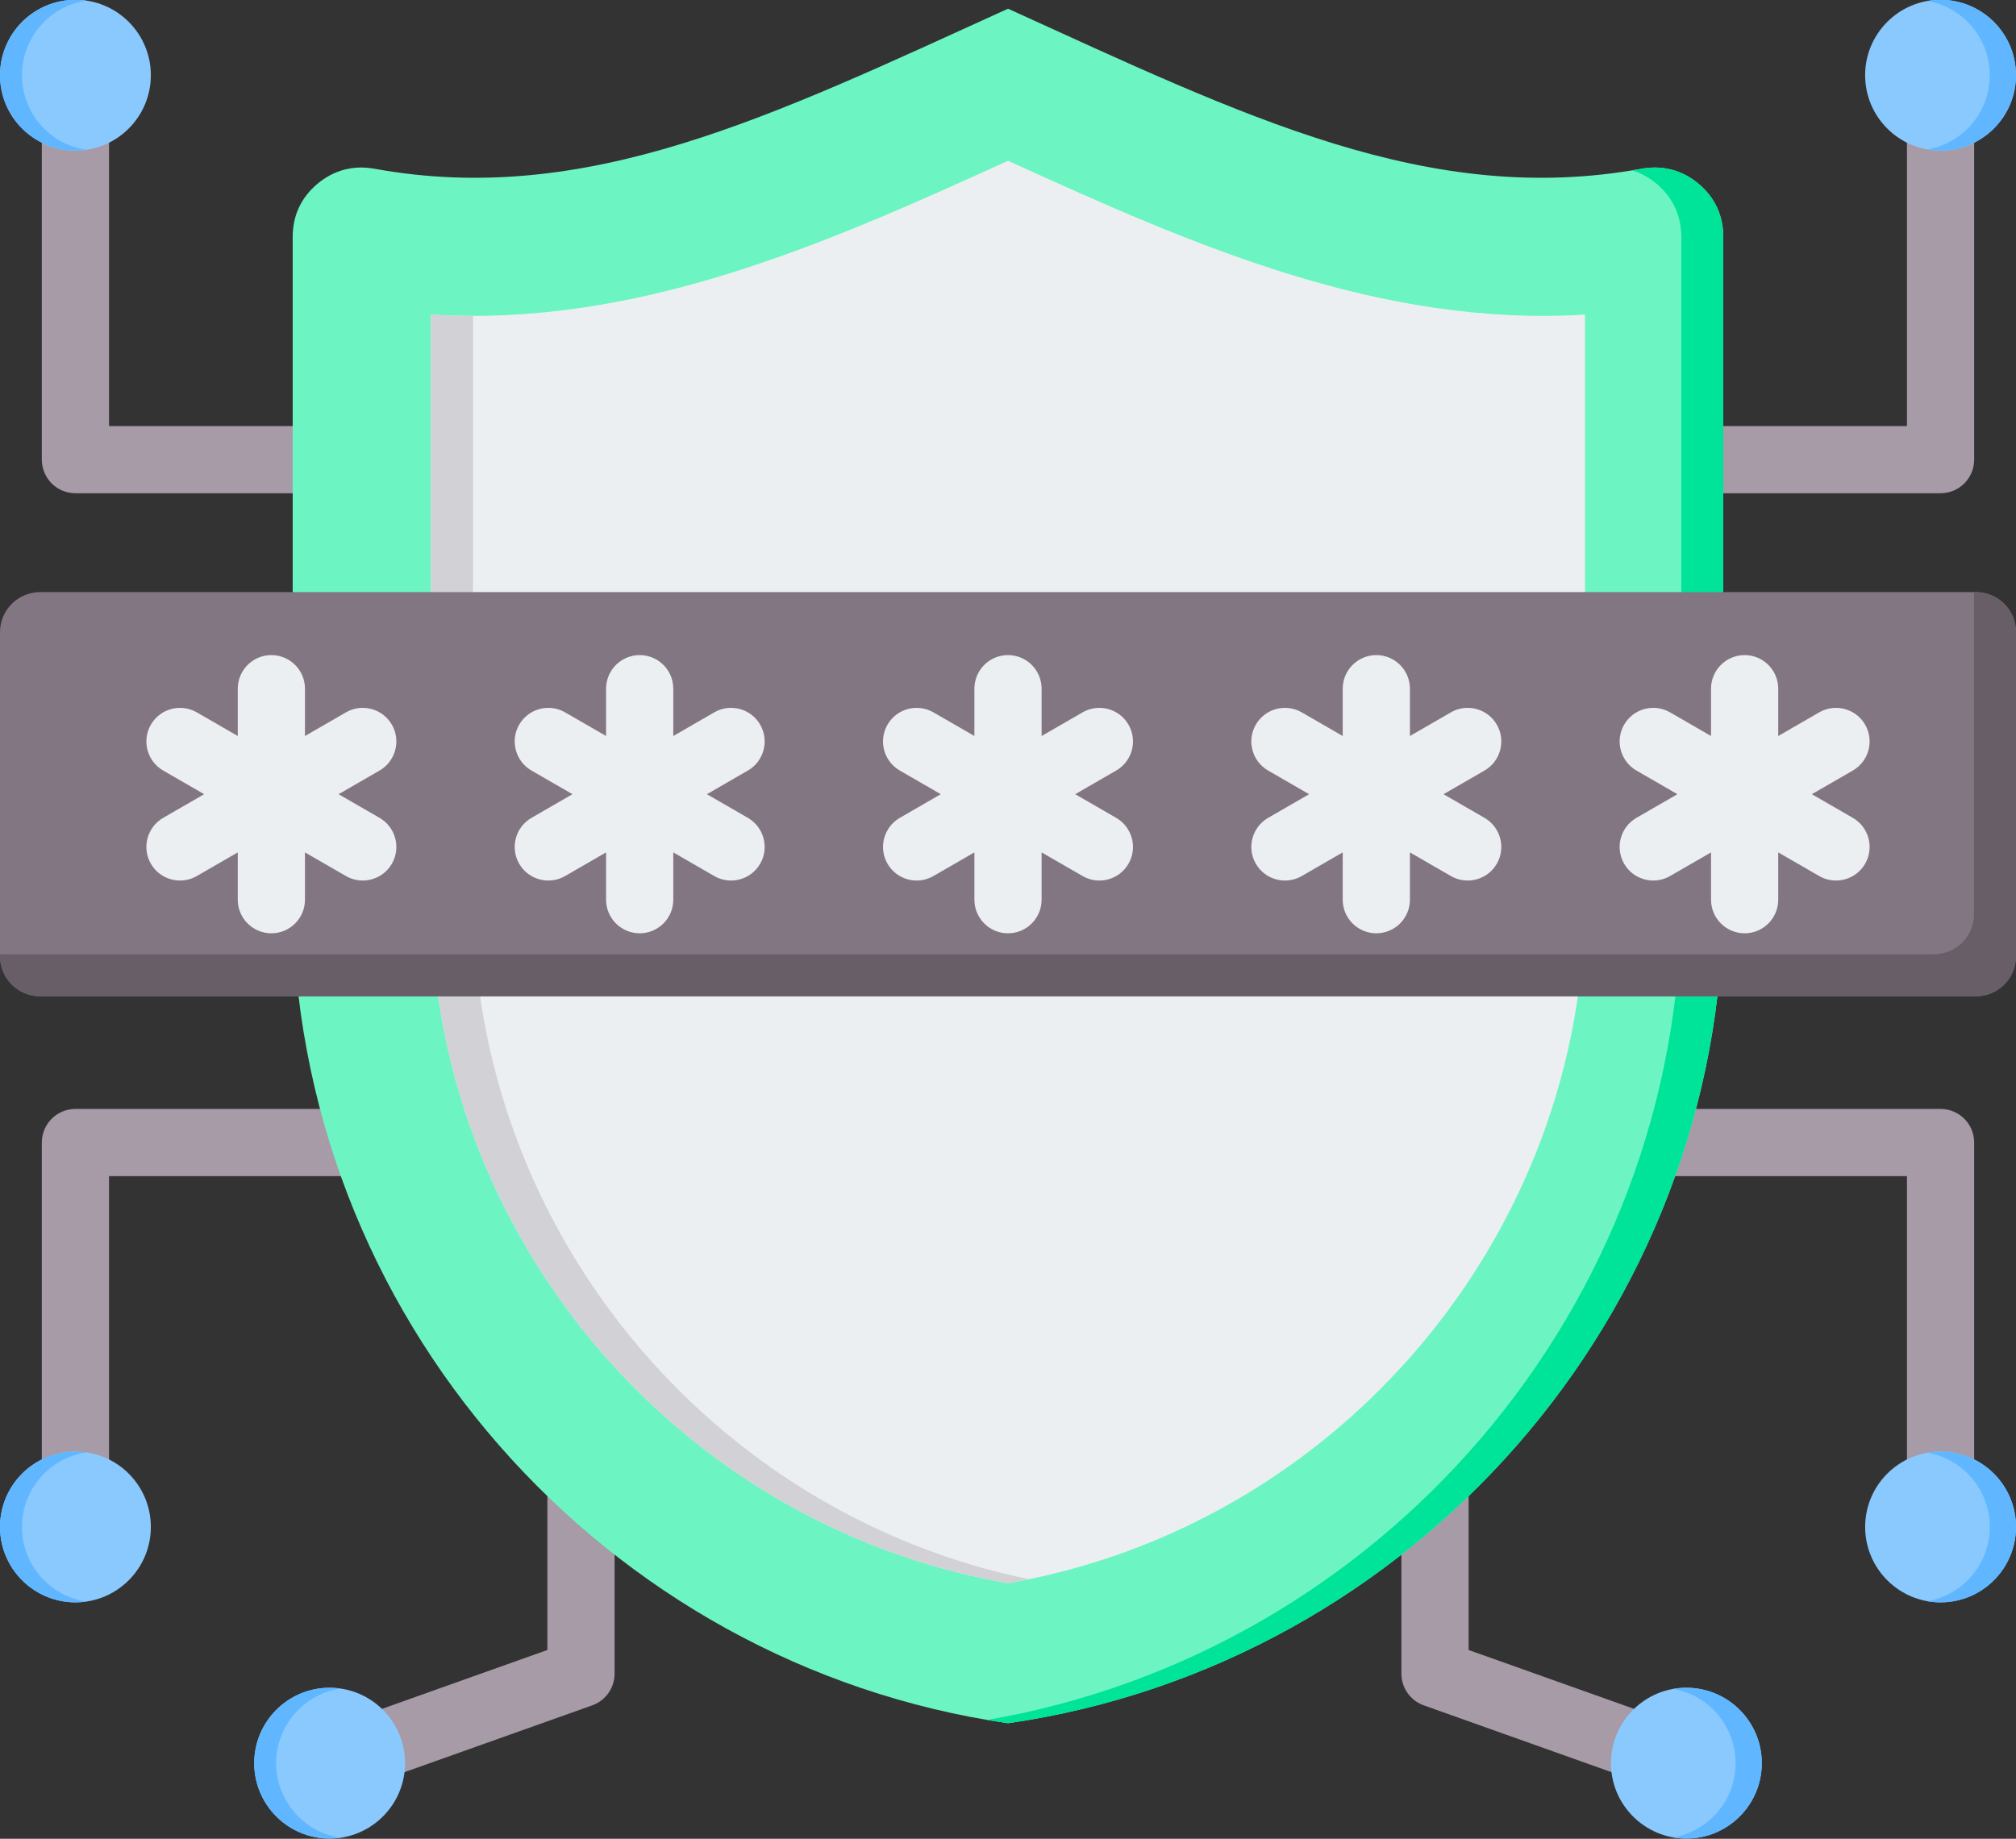
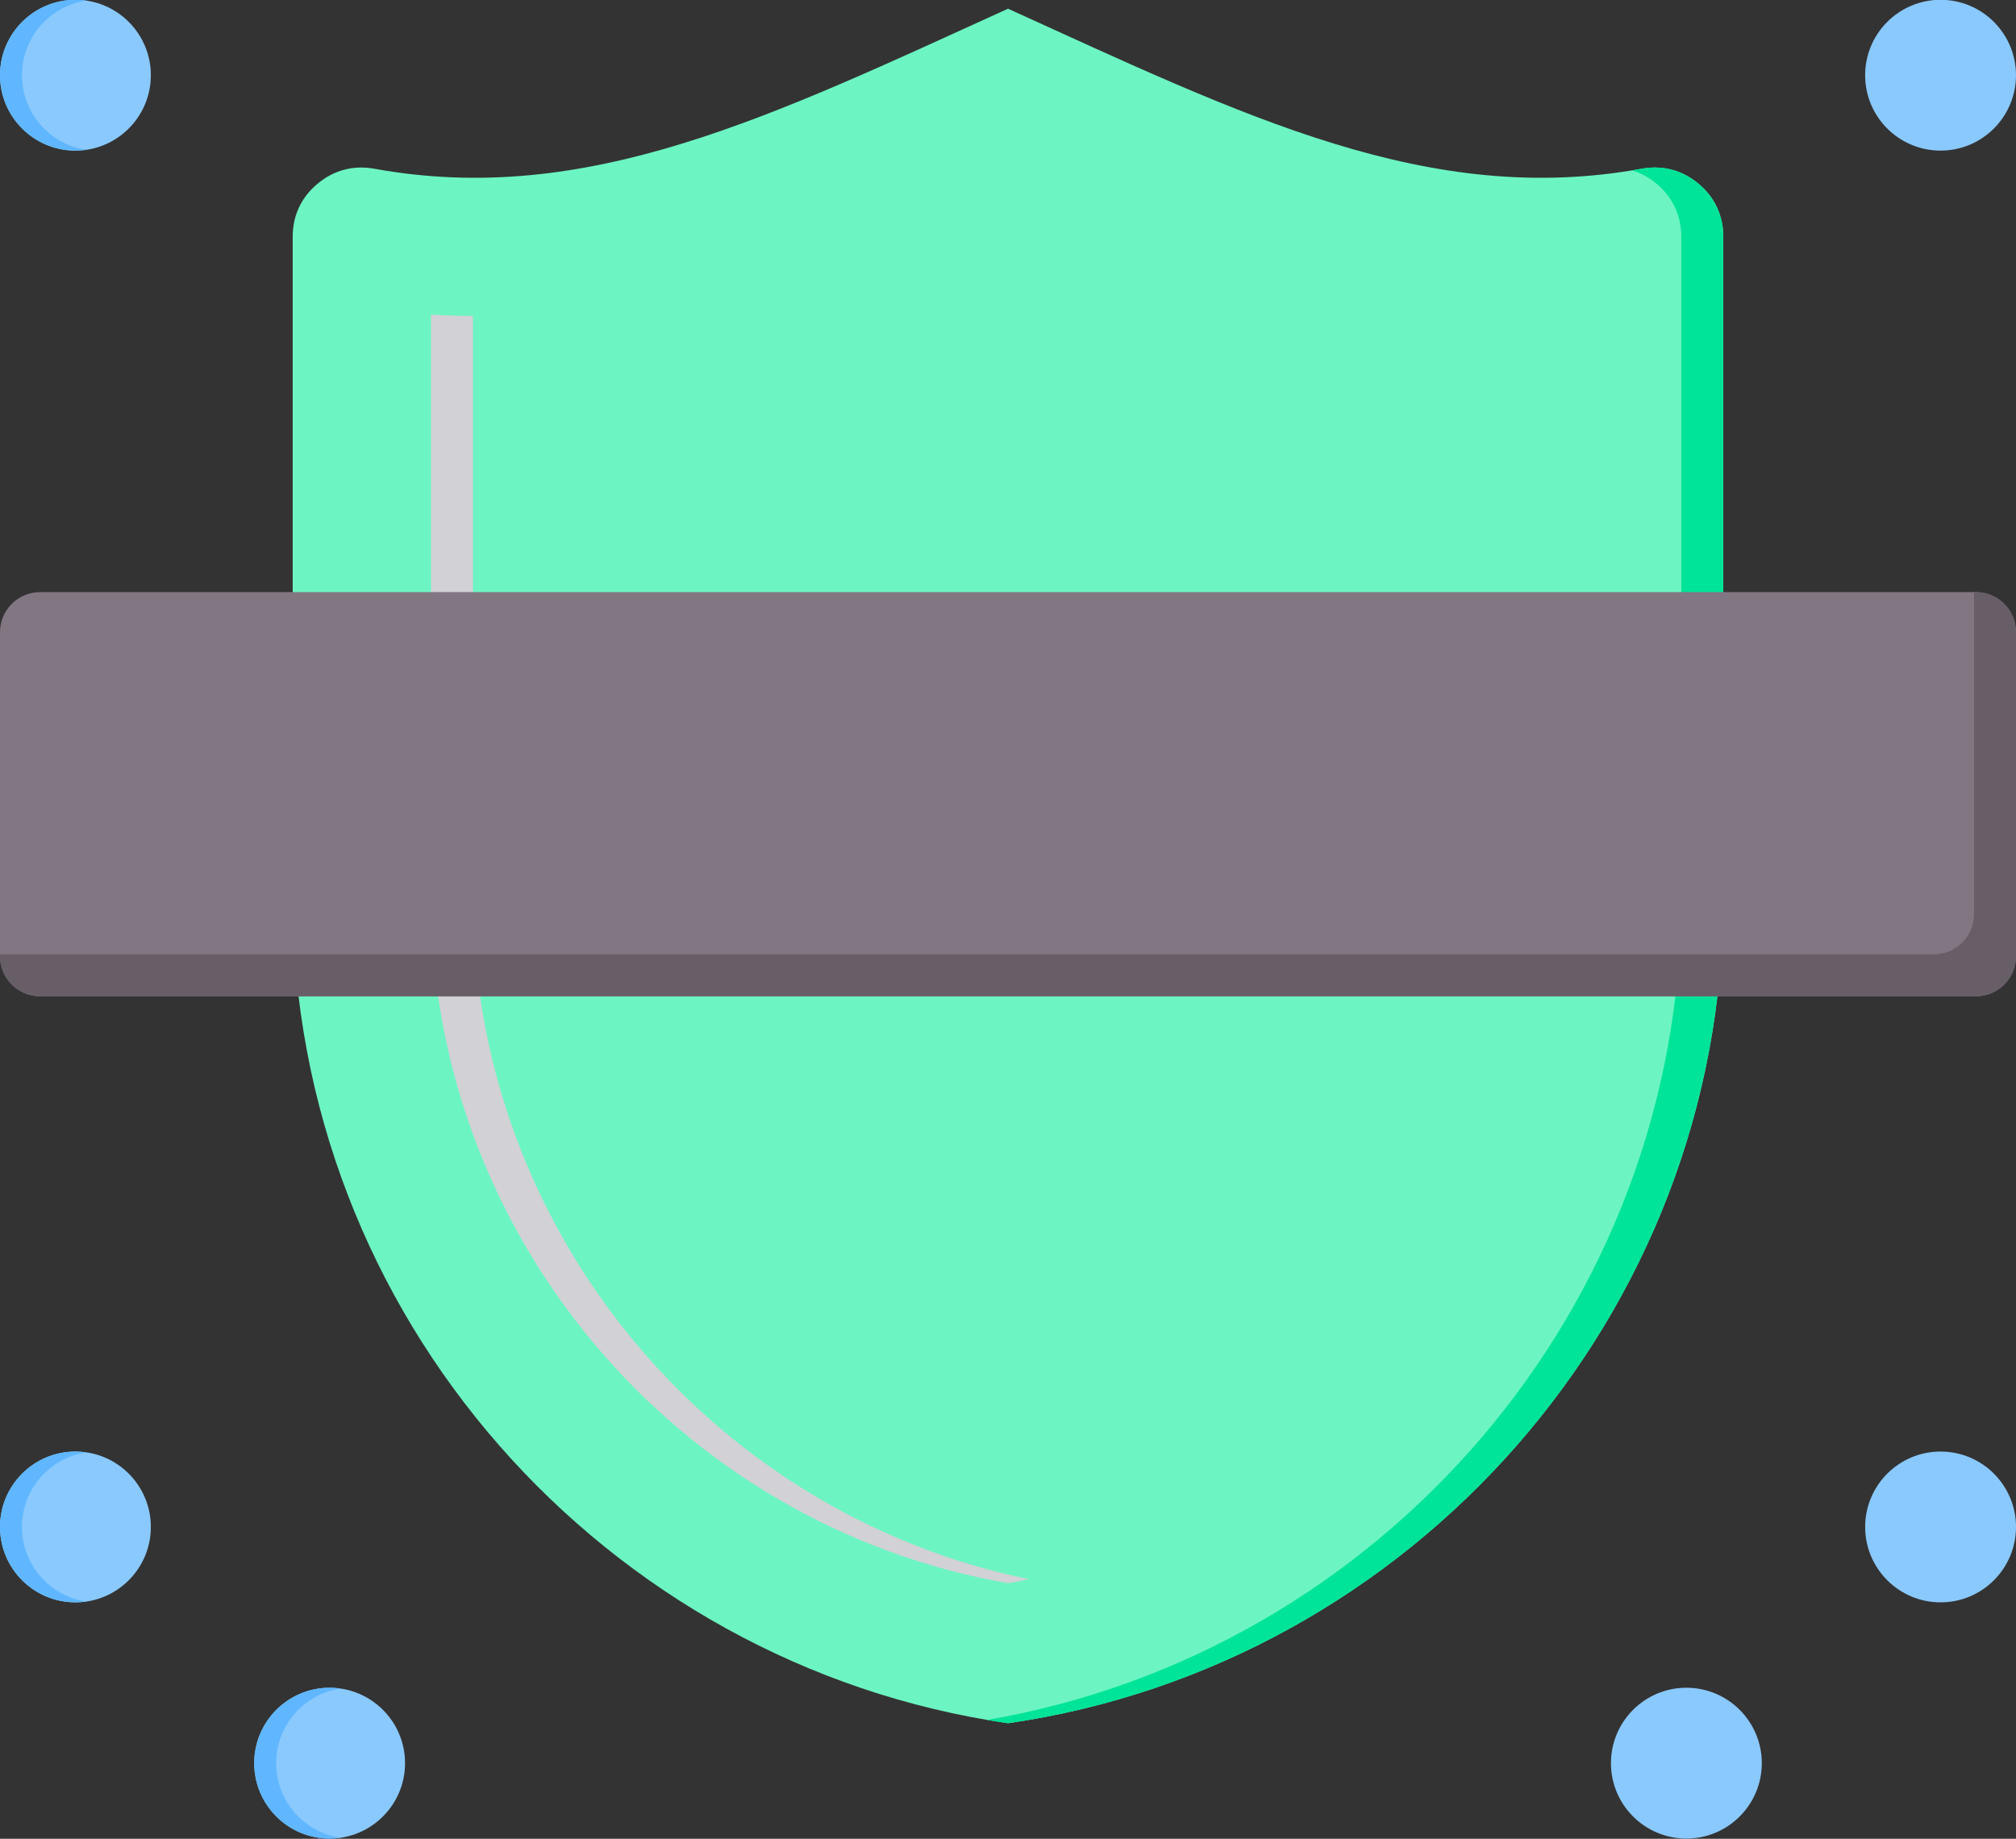
<svg xmlns="http://www.w3.org/2000/svg" clip-rule="evenodd" fill-rule="evenodd" height="437.9" preserveAspectRatio="xMidYMid meet" stroke-linejoin="round" stroke-miterlimit="2" version="1.0" viewBox="15.0 36.1 480.0 437.9" width="480.0" zoomAndPan="magnify">
  <rect x="15.0" y="36.1" width="480.0" height="437.9" fill="#333333" stroke="none" />
  <g>
    <g>
      <g id="change1_1">
-         <path d="M94.689,137.562C99.104,137.562 102.689,141.146 102.689,145.562C102.689,149.977 99.104,153.562 94.689,153.562L32.957,153.562C28.539,153.562 24.957,149.98 24.957,145.562L24.957,54.011C24.957,49.595 28.542,46.011 32.957,46.011C37.373,46.011 40.957,49.595 40.957,54.011L40.957,137.562L94.689,137.562ZM415.306,153.562C410.891,153.562 407.306,149.977 407.306,145.562C407.306,141.146 410.891,137.562 415.306,137.562C415.306,137.562 469.038,137.562 469.038,137.562L469.038,54.011C469.038,49.595 472.622,46.011 477.038,46.011C481.453,46.011 485.038,49.595 485.038,54.011L485.038,145.562C485.038,149.98 481.456,153.562 477.038,153.562L415.306,153.562ZM103.482,300.188C107.898,300.188 111.482,303.772 111.482,308.188C111.482,312.603 107.898,316.188 103.482,316.188C103.482,316.188 40.957,316.188 40.957,316.188L40.957,399.739C40.957,404.154 37.373,407.739 32.957,407.739C28.542,407.739 24.957,404.154 24.957,399.739L24.957,308.188C24.957,303.77 28.539,300.188 32.957,300.188L103.482,300.188ZM406.513,316.188C402.097,316.188 398.513,312.603 398.513,308.188C398.513,303.772 402.097,300.188 406.513,300.188L477.038,300.188C481.456,300.188 485.038,303.77 485.038,308.188L485.038,399.739C485.038,404.154 481.453,407.739 477.038,407.739C472.622,407.739 469.038,404.154 469.038,399.739L469.038,316.188L406.513,316.188ZM145.328,389.739C145.328,385.324 148.912,381.739 153.328,381.739C157.743,381.739 161.328,385.324 161.328,389.739L161.328,434.685C161.328,438.069 159.199,441.087 156.011,442.222L96.165,463.526C92.006,465.007 87.426,462.832 85.946,458.672C84.465,454.513 86.64,449.934 90.799,448.453L145.328,429.041L145.328,389.739ZM348.672,389.739C348.672,385.324 352.257,381.739 356.672,381.739C361.088,381.739 364.672,385.324 364.672,389.739L364.672,429.041L419.201,448.453C423.36,449.934 425.535,454.513 424.054,458.672C422.574,462.832 417.994,465.007 413.835,463.526L353.989,442.222C350.801,441.087 348.672,438.069 348.672,434.685L348.672,389.739Z" fill="#a79ba7" />
-       </g>
+         </g>
      <g id="change2_1">
        <path d="M32.957,381.782C42.868,381.782 50.915,389.828 50.915,399.739C50.915,409.65 42.868,417.696 32.957,417.696C23.046,417.696 15,409.65 15,399.739C15,389.828 23.046,381.782 32.957,381.782ZM93.482,438.032C103.393,438.032 111.44,446.079 111.44,455.989C111.44,465.9 103.393,473.947 93.482,473.947C83.571,473.947 75.525,465.9 75.525,455.989C75.525,446.079 83.571,438.032 93.482,438.032ZM32.957,36.053C42.868,36.053 50.915,44.1 50.915,54.011C50.915,63.921 42.868,71.968 32.957,71.968C23.046,71.968 15,63.921 15,54.011C15,44.1 23.046,36.053 32.957,36.053Z" fill="#8ac9fe" />
      </g>
      <g id="change3_1">
        <path d="M35.574,417.506C34.72,417.631 33.846,417.696 32.957,417.696C23.046,417.696 15,409.65 15,399.739C15,389.828 23.046,381.782 32.957,381.782C33.846,381.782 34.72,381.846 35.574,381.971C26.901,383.24 20.233,390.717 20.233,399.739C20.233,408.761 26.901,416.238 35.574,417.506ZM96.099,473.757C95.245,473.882 94.371,473.947 93.482,473.947C83.571,473.947 75.525,465.9 75.525,455.989C75.525,446.079 83.571,438.032 93.482,438.032C94.371,438.032 95.245,438.097 96.099,438.222C87.426,439.49 80.758,446.967 80.758,455.989C80.758,465.012 87.426,472.489 96.099,473.757ZM35.574,71.778C34.72,71.903 33.846,71.968 32.957,71.968C23.046,71.968 15,63.921 15,54.011C15,44.1 23.046,36.053 32.957,36.053C33.846,36.053 34.72,36.118 35.574,36.243C26.901,37.511 20.233,44.988 20.233,54.011C20.233,63.033 26.901,70.51 35.574,71.778Z" fill="#60b7ff" />
      </g>
      <g id="change2_2">
        <path d="M416.518,438.032C426.429,438.032 434.475,446.079 434.475,455.989C434.475,465.9 426.429,473.947 416.518,473.947C406.607,473.947 398.56,465.9 398.56,455.989C398.56,446.079 406.607,438.032 416.518,438.032ZM477.043,381.782C486.954,381.782 495,389.828 495,399.739C495,409.65 486.954,417.696 477.043,417.696C467.132,417.696 459.085,409.65 459.085,399.739C459.085,389.828 467.132,381.782 477.043,381.782ZM477.038,36.053C486.949,36.053 494.995,44.1 494.995,54.011C494.995,63.921 486.949,71.968 477.038,71.968C467.127,71.968 459.08,63.921 459.08,54.011C459.08,44.1 467.127,36.053 477.038,36.053Z" fill="#8ac9fe" />
      </g>
      <g id="change3_2">
-         <path d="M413.396,438.303C414.41,438.125 415.453,438.032 416.518,438.032C426.429,438.032 434.475,446.079 434.475,455.989C434.475,465.9 426.429,473.947 416.518,473.947C415.453,473.947 414.41,473.854 413.396,473.676C421.821,472.196 428.231,464.836 428.231,455.989C428.231,447.143 421.821,439.782 413.396,438.303ZM473.921,382.052C474.935,381.874 475.978,381.782 477.043,381.782C486.954,381.782 495,389.828 495,399.739C495,409.65 486.954,417.696 477.043,417.696C475.978,417.696 474.935,417.603 473.921,417.425C482.346,415.946 488.756,408.585 488.756,399.739C488.756,390.893 482.346,383.532 473.921,382.052ZM473.916,36.324C474.93,36.146 475.973,36.053 477.038,36.053C486.949,36.053 494.995,44.1 494.995,54.011C494.995,63.921 486.949,71.968 477.038,71.968C475.973,71.968 474.93,71.875 473.916,71.697C482.341,70.218 488.751,62.857 488.751,54.011C488.751,45.164 482.341,37.804 473.916,36.324Z" fill="#60b7ff" />
-       </g>
+         </g>
    </g>
    <g>
      <g id="change4_1">
        <path d="M104.104,76.278C154.81,85.496 198.656,63.794 255.009,38.173C311.339,63.794 355.185,85.496 405.891,76.278C410.885,75.392 415.505,76.605 419.402,79.849C423.276,83.092 425.306,87.432 425.306,92.496L425.306,249.842C425.306,349.505 350.962,432.6 255.009,446.484C159.033,432.6 84.689,349.505 84.689,249.842L84.689,92.496C84.689,87.432 86.719,83.092 90.616,79.849C94.49,76.605 99.133,75.392 104.104,76.278Z" fill="#6cf5c2" />
      </g>
      <g id="change5_1">
        <path d="M403.614,76.672C404.372,76.548 405.131,76.417 405.891,76.278C410.885,75.392 415.505,76.605 419.402,79.849C423.276,83.092 425.306,87.432 425.306,92.496L425.306,249.842C425.306,349.505 350.962,432.6 255.009,446.484C253.336,446.242 251.669,445.978 250.009,445.695C343.532,429.697 415.306,347.767 415.306,249.842L415.306,92.496C415.306,87.432 413.276,83.092 409.402,79.849C407.614,78.36 405.673,77.299 403.614,76.672Z" fill="#00e499" />
      </g>
      <g id="change6_2">
-         <path d="M255.009,74.388C210.65,94.619 166.571,113.987 117.614,111.024L117.614,249.842C117.614,330.253 176.324,399.441 255.009,413.138C333.671,399.441 392.381,330.253 392.381,249.842L392.381,111.024C343.448,113.987 299.368,94.619 255.009,74.388Z" fill="#eceff1" />
-       </g>
+         </g>
      <g id="change7_1">
        <path d="M127.614,111.325L127.614,249.842C127.614,328.541 183.85,396.488 260.008,412.188C258.351,412.53 256.685,412.847 255.009,413.138C176.324,399.441 117.614,330.253 117.614,249.842L117.614,111.024C120.97,111.227 124.303,111.325 127.614,111.325Z" fill="#d1d1d6" />
      </g>
    </g>
    <g>
      <g id="change8_1">
        <path d="M495,186.658L495,263.812C495,266.345 493.994,268.774 492.203,270.565C490.412,272.356 487.983,273.362 485.45,273.362L24.55,273.362C22.017,273.362 19.588,272.356 17.797,270.565C16.006,268.774 15,266.345 15,263.812L15,186.658C15,184.125 16.006,181.696 17.797,179.905C19.588,178.115 22.017,177.108 24.55,177.108L485.45,177.108C487.983,177.108 490.412,178.115 492.203,179.905C493.994,181.696 495,184.125 495,186.658Z" fill="#837683" />
      </g>
      <g id="change9_1">
        <path d="M485,177.108L485.45,177.108C487.983,177.108 490.412,178.115 492.203,179.905C493.994,181.696 495,184.125 495,186.658L495,263.812C495,266.345 493.994,268.774 492.203,270.565C490.412,272.356 487.983,273.362 485.45,273.362L24.55,273.362C22.017,273.362 19.588,272.356 17.797,270.565C16.006,268.774 15,266.345 15,263.812L15,263.362L475.45,263.362C477.983,263.362 480.412,262.356 482.203,260.565C483.994,258.774 485,256.345 485,253.812L485,177.108Z" fill="#685e68" />
      </g>
    </g>
    <g id="change6_1">
-       <path d="M71.612,211.379L71.612,200.11C71.612,195.695 75.197,192.11 79.612,192.11C84.027,192.11 87.612,195.695 87.612,200.11L87.612,211.38L97.372,205.745C101.195,203.537 106.092,204.849 108.3,208.673C110.507,212.497 109.195,217.393 105.372,219.601L95.612,225.236L105.372,230.87C109.195,233.078 110.507,237.975 108.3,241.799C106.092,245.622 101.195,246.934 97.372,244.727L87.612,239.092L87.612,250.361C87.612,254.776 84.027,258.361 79.612,258.361C75.197,258.361 71.612,254.776 71.612,250.361L71.612,239.092L61.853,244.727C58.029,246.934 53.132,245.622 50.924,241.799C48.717,237.975 50.029,233.078 53.853,230.87L63.612,225.236L53.853,219.601C50.029,217.393 48.717,212.497 50.924,208.673C53.132,204.849 58.029,203.537 61.853,205.745L71.612,211.379ZM159.306,211.379L159.306,200.11C159.306,195.695 162.891,192.11 167.306,192.11C171.721,192.11 175.306,195.695 175.306,200.11L175.306,211.38L185.066,205.745C188.889,203.537 193.786,204.849 195.994,208.673C198.201,212.497 196.889,217.393 193.066,219.601L183.306,225.236L193.066,230.87C196.889,233.078 198.201,237.975 195.994,241.799C193.786,245.622 188.889,246.934 185.066,244.727L175.306,239.092L175.306,250.361C175.306,254.776 171.721,258.361 167.306,258.361C162.891,258.361 159.306,254.776 159.306,250.361L159.306,239.092L149.546,244.727C145.723,246.934 140.826,245.622 138.618,241.799C136.411,237.975 137.723,233.078 141.547,230.87L151.306,225.236L141.547,219.601C137.723,217.393 136.411,212.497 138.618,208.673C140.826,204.849 145.723,203.537 149.546,205.745L159.306,211.379ZM247,211.379L247,200.11C247,195.695 250.585,192.11 255,192.11C259.415,192.11 263,195.695 263,200.11L263,211.38L272.76,205.745C276.583,203.537 281.48,204.849 283.688,208.673C285.895,212.497 284.583,217.393 280.759,219.601L271,225.236L280.759,230.87C284.583,233.078 285.895,237.975 283.688,241.799C281.48,245.622 276.583,246.934 272.76,244.727L263,239.092L263,250.361C263,254.776 259.415,258.361 255,258.361C250.585,258.361 247,254.776 247,250.361L247,239.092L237.24,244.727C233.417,246.934 228.52,245.622 226.312,241.799C224.105,237.975 225.417,233.078 229.241,230.87L239,225.236L229.241,219.601C225.417,217.393 224.105,212.497 226.312,208.673C228.52,204.849 233.417,203.537 237.24,205.745L247,211.379ZM334.694,211.379L334.694,200.11C334.694,195.695 338.278,192.11 342.694,192.11C347.109,192.11 350.694,195.695 350.694,200.11L350.694,211.38L360.454,205.745C364.277,203.537 369.174,204.849 371.382,208.673C373.589,212.497 372.277,217.393 368.453,219.601L358.694,225.236L368.453,230.87C372.277,233.078 373.589,237.975 371.382,241.799C369.174,245.622 364.277,246.934 360.454,244.727L350.694,239.092L350.694,250.361C350.694,254.776 347.109,258.361 342.694,258.361C338.278,258.361 334.694,254.776 334.694,250.361L334.694,239.092L324.934,244.727C321.111,246.934 316.214,245.622 314.006,241.799C311.799,237.975 313.111,233.078 316.934,230.87L326.694,225.236L316.934,219.601C313.111,217.393 311.799,212.497 314.006,208.673C316.214,204.849 321.111,203.537 324.934,205.745L334.694,211.379ZM422.388,211.379L422.388,200.11C422.388,195.695 425.972,192.11 430.388,192.11C434.803,192.11 438.388,195.695 438.388,200.11L438.388,211.38L448.147,205.745C451.971,203.537 456.868,204.849 459.076,208.673C461.283,212.497 459.971,217.393 456.147,219.601L446.388,225.236L456.147,230.87C459.971,233.078 461.283,237.975 459.076,241.799C456.868,245.622 451.971,246.934 448.147,244.727L438.388,239.092L438.388,250.361C438.388,254.776 434.803,258.361 430.388,258.361C425.972,258.361 422.388,254.776 422.388,250.361L422.388,239.092L412.628,244.727C408.805,246.934 403.908,245.622 401.7,241.799C399.493,237.975 400.805,233.078 404.628,230.87L414.388,225.236L404.628,219.601C400.805,217.393 399.493,212.497 401.7,208.673C403.908,204.849 408.805,203.537 412.628,205.745L422.388,211.379Z" fill="#eceff1" />
-     </g>
+       </g>
  </g>
</svg>